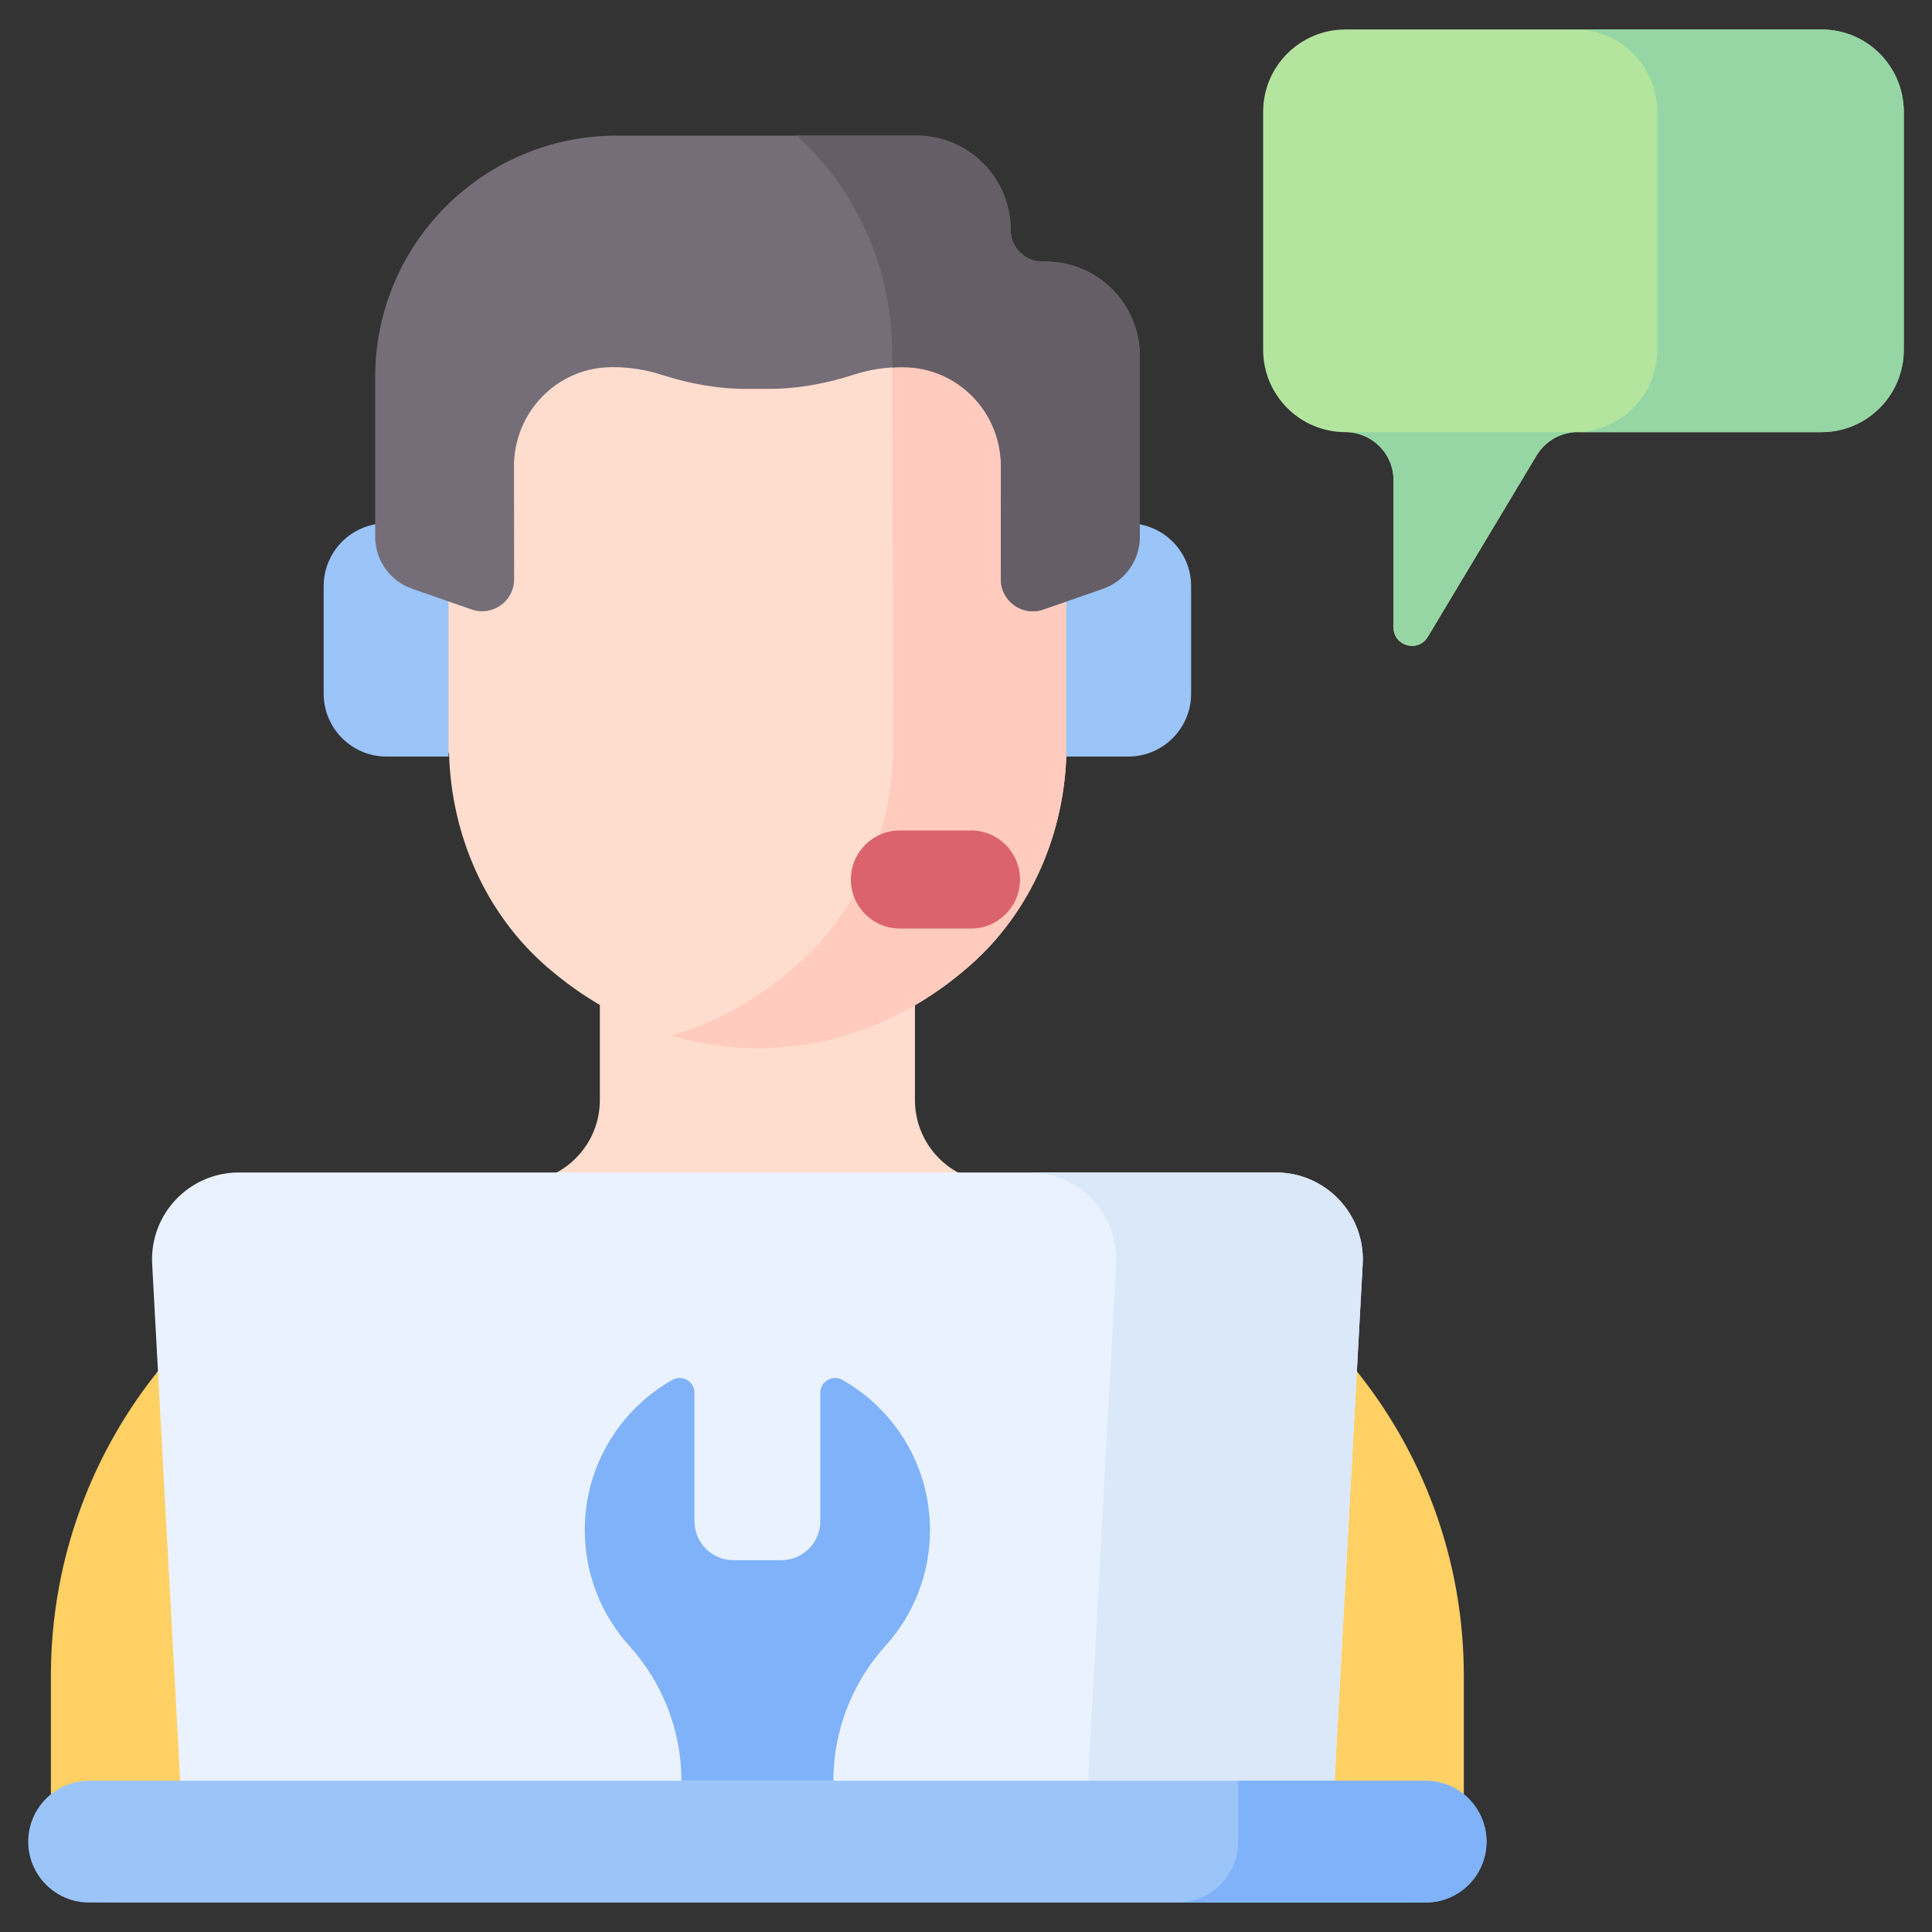
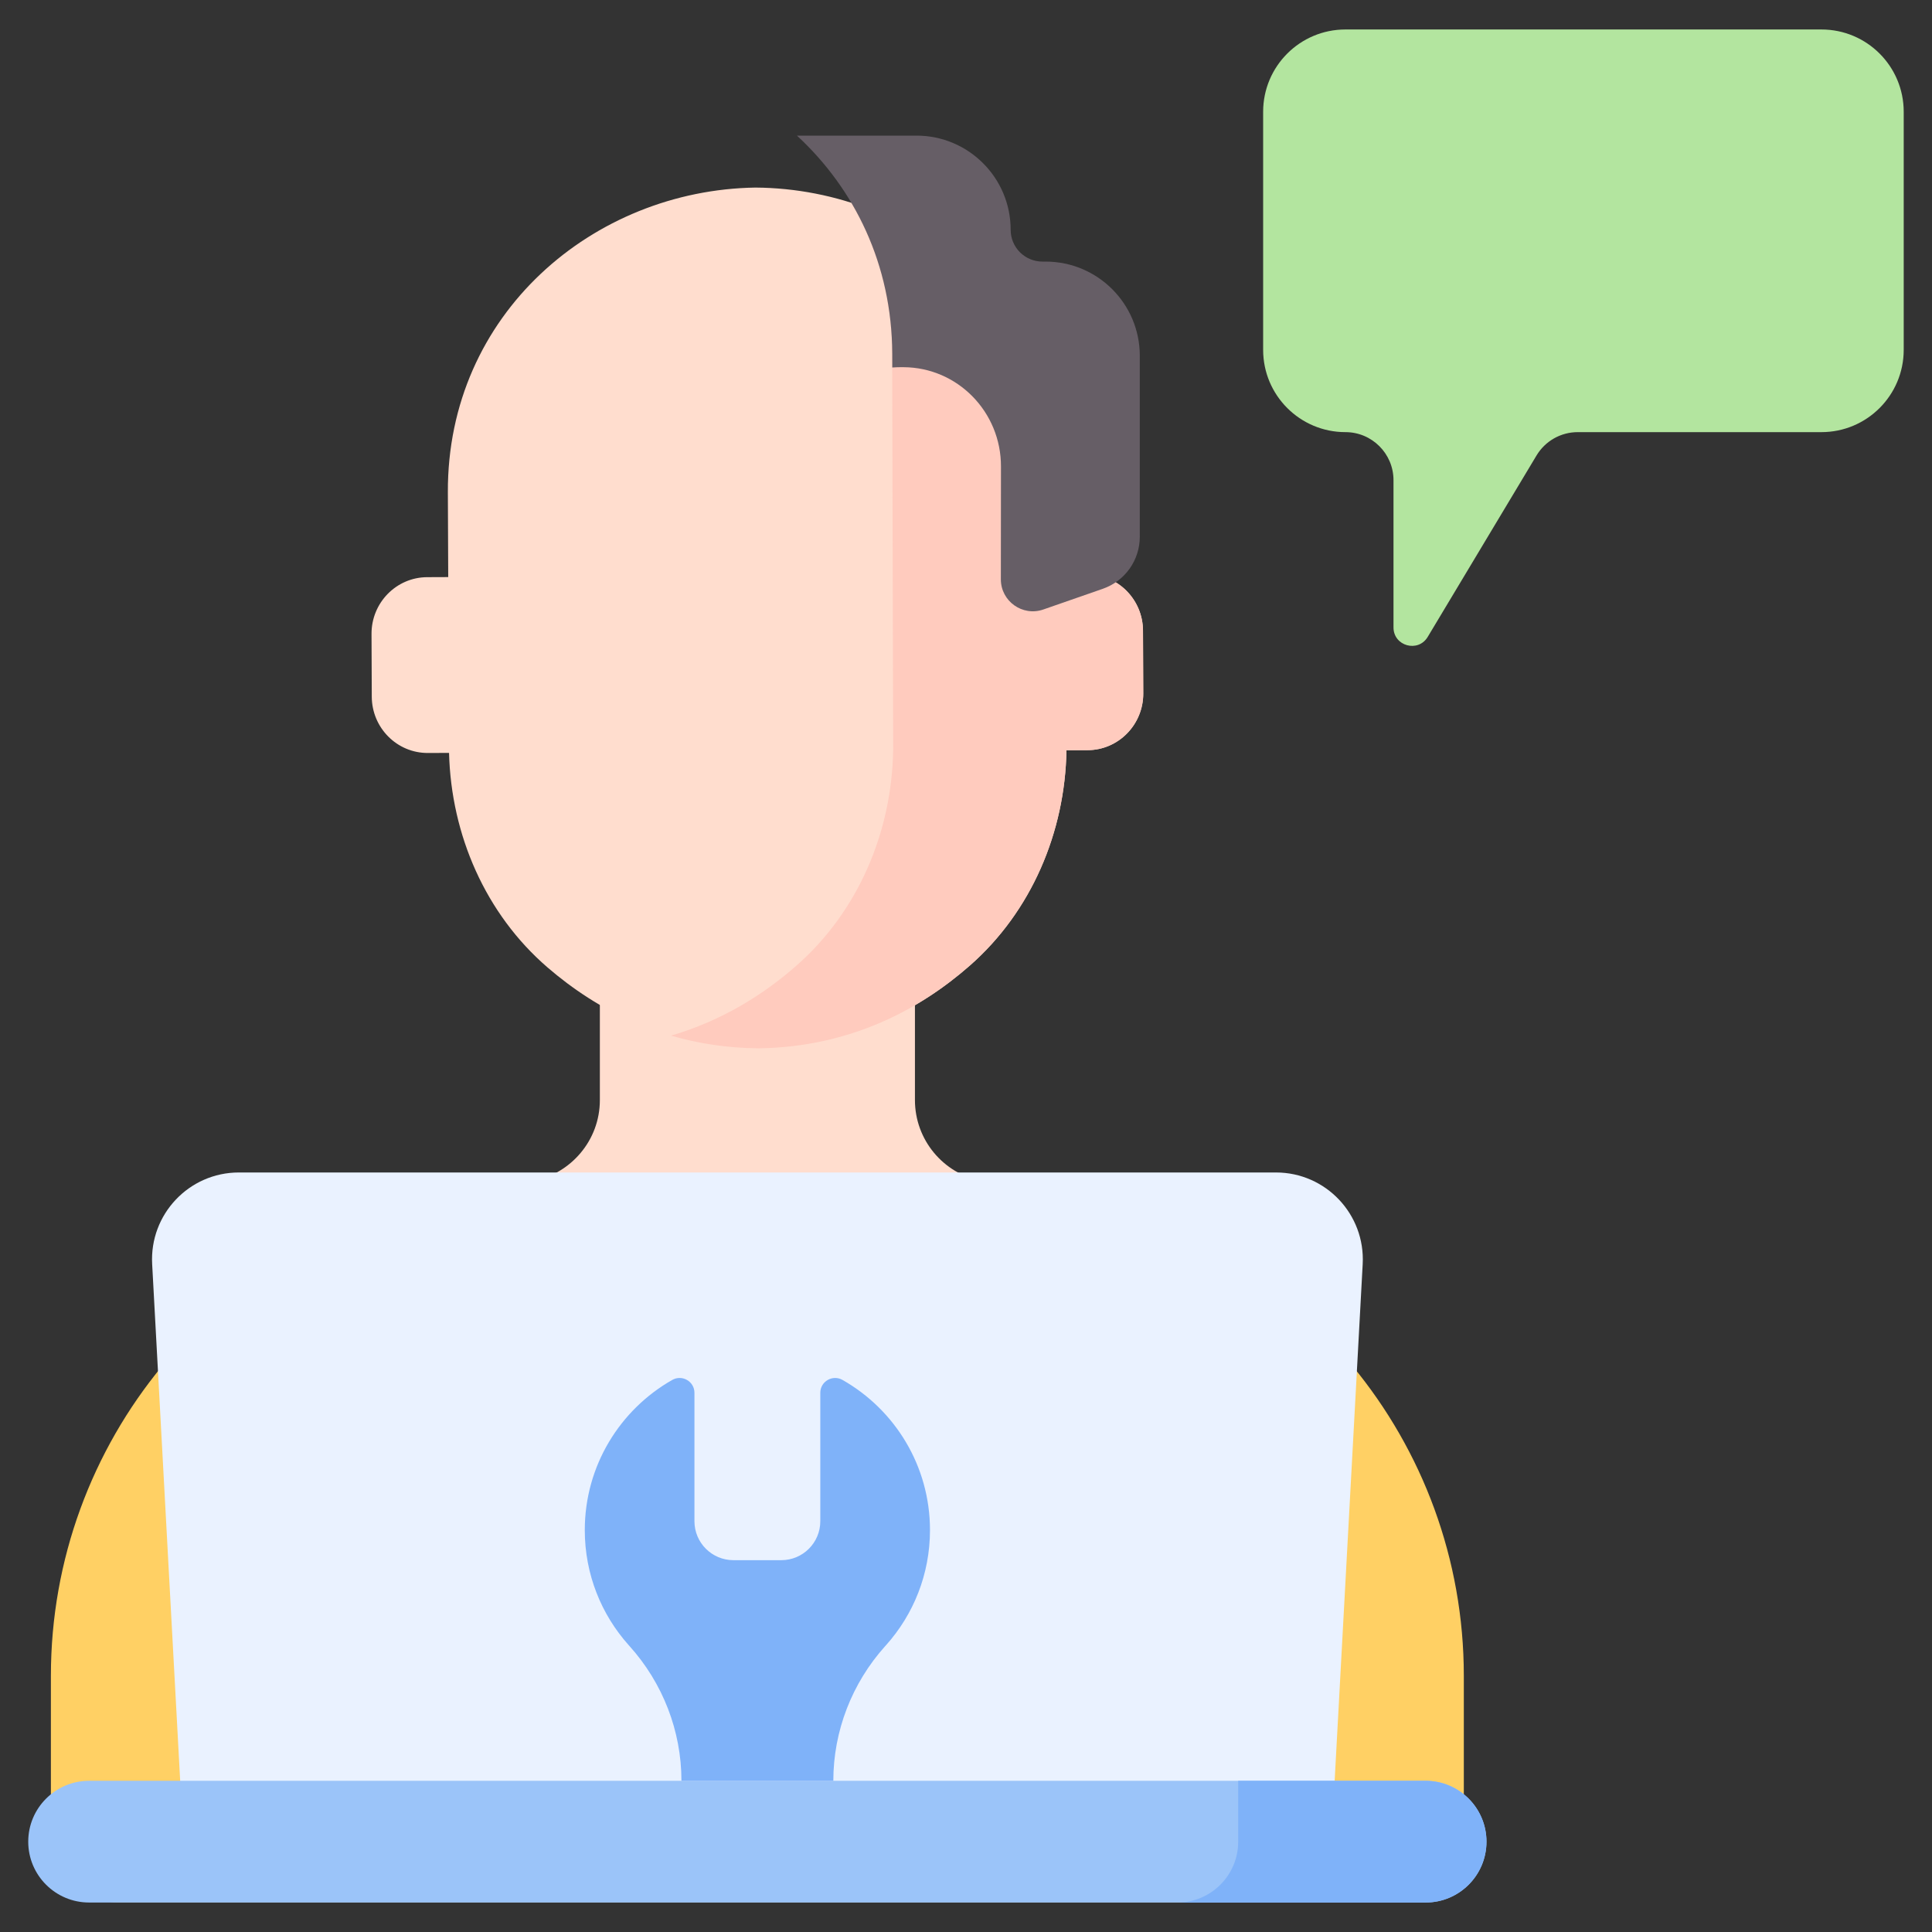
<svg xmlns="http://www.w3.org/2000/svg" width="70" height="70" viewBox="0 0 70 70" fill="none">
  <rect x="0" y="0" width="70" height="70" fill="#333333" stroke="none" />
  <g clip-path="url(#clip0_6708_75718)">
    <path d="M65.994 1.068H48.748C47.101 1.068 45.766 2.403 45.766 4.05V12.675C45.766 14.322 47.101 15.657 48.748 15.657C49.709 15.657 50.489 16.437 50.489 17.399V22.733C50.489 23.41 51.381 23.657 51.729 23.076L55.671 16.503C55.826 16.245 56.044 16.032 56.306 15.883C56.568 15.735 56.864 15.657 57.164 15.657H65.993C67.64 15.657 68.975 14.322 68.975 12.675V4.05C68.975 2.403 67.641 1.068 65.994 1.068Z" fill="#B3E59F" />
-     <path d="M65.996 1.068H57.064C58.711 1.068 60.046 2.403 60.046 4.05V12.675C60.046 14.322 58.711 15.657 57.064 15.657H48.75C49.712 15.657 50.492 16.437 50.492 17.399V22.733C50.492 23.41 51.383 23.657 51.732 23.076L55.673 16.503C55.828 16.245 56.047 16.031 56.309 15.883C56.57 15.735 56.866 15.657 57.167 15.657H65.996C67.643 15.657 68.978 14.322 68.978 12.675V4.05C68.978 2.403 67.643 1.068 65.996 1.068Z" fill="#95D6A4" />
    <path d="M35.571 42.791C34.166 42.52 33.15 41.29 33.15 39.858V31.657H21.734V39.858C21.734 41.321 20.679 42.528 19.312 42.79C19.312 42.79 36.343 42.939 35.571 42.791Z" fill="#FFDDCE" />
    <path d="M38.735 43.4C37.922 43.243 16.146 43.4 16.146 43.4C7.844 44.997 1.844 52.262 1.844 60.717V66.532C1.844 67.852 2.913 68.921 4.232 68.921H50.648C51.967 68.921 53.037 67.852 53.037 66.532V60.717C53.037 52.262 47.037 44.997 38.735 43.4Z" fill="#FFD064" />
    <path d="M48.268 66.153H6.617L5.513 45.8C5.415 43.997 6.85 42.481 8.655 42.481H46.23C48.035 42.481 49.47 43.997 49.373 45.8L48.268 66.153Z" fill="#EAF2FF" />
-     <path d="M46.229 42.481H37.297C39.102 42.481 40.538 43.997 40.44 45.8L39.335 66.153H48.267L49.372 45.8C49.47 43.997 48.035 42.481 46.229 42.481Z" fill="#DBE8F9" />
    <path d="M51.653 64.522H3.228C2.011 64.522 1.023 65.509 1.023 66.727C1.023 67.945 2.011 68.932 3.228 68.932H51.653C52.871 68.932 53.858 67.945 53.858 66.727C53.858 65.509 52.87 64.522 51.653 64.522Z" fill="#9BC4F9" />
    <path d="M51.654 64.522H44.862V66.727C44.862 67.945 43.875 68.932 42.657 68.932H51.654C52.871 68.932 53.858 67.945 53.858 66.727C53.858 65.509 52.871 64.522 51.654 64.522ZM30.193 64.522C30.193 62.715 30.87 60.978 32.078 59.635L32.106 59.605C33.094 58.499 33.695 57.039 33.695 55.439C33.695 53.107 32.419 51.073 30.526 49.998C30.167 49.794 29.721 50.051 29.721 50.464V55.116C29.721 55.896 29.089 56.528 28.309 56.528H26.573C25.794 56.528 25.161 55.896 25.161 55.116V50.464C25.161 50.051 24.715 49.794 24.356 49.998C22.464 51.073 21.188 53.107 21.188 55.439C21.188 57.039 21.788 58.499 22.777 59.605L22.804 59.635C24.013 60.978 24.69 62.715 24.69 64.522H30.193Z" fill="#7FB2F9" />
    <path d="M39.379 20.81L38.616 20.813L38.603 17.739C38.577 11.299 33.262 6.837 27.369 6.796C21.503 6.887 16.2 11.37 16.227 17.835L16.236 20.002L16.24 20.909L15.477 20.912C14.359 20.917 13.456 21.838 13.461 22.97L13.47 25.241C13.475 26.373 14.385 27.287 15.504 27.282L16.27 27.279C16.345 30.253 17.592 33.111 19.831 35.046C21.634 36.604 24.164 37.959 27.499 37.983C30.834 37.931 33.353 36.554 35.143 34.981C37.366 33.027 38.589 30.159 38.639 27.184L39.405 27.18C40.524 27.176 41.426 26.254 41.422 25.122L41.412 22.851C41.407 21.719 40.497 20.805 39.379 20.81Z" fill="#FFDDCE" />
    <path d="M41.414 22.851C41.409 21.719 40.498 20.805 39.38 20.809L38.617 20.813L38.605 17.739C38.583 12.604 35.199 8.729 30.841 7.348C31.77 8.918 32.316 10.767 32.325 12.817L32.361 27.183C32.31 30.158 31.087 33.026 28.864 34.98C27.677 36.024 26.168 36.981 24.312 37.523C25.28 37.805 26.342 37.974 27.501 37.983C30.836 37.931 33.355 36.553 35.144 34.98C37.367 33.026 38.59 30.158 38.641 27.183L39.407 27.18C40.525 27.175 41.428 26.254 41.423 25.122L41.414 22.851Z" fill="#FFCBBE" />
-     <path d="M38.632 18.959V27.412H40.877C42.136 27.412 43.157 26.391 43.157 25.132V21.238C43.157 19.979 42.136 18.959 40.877 18.959H38.632ZM16.251 18.959V27.412H14.006C12.747 27.412 11.727 26.391 11.727 25.132V21.238C11.727 19.979 12.747 18.959 14.006 18.959H16.251Z" fill="#9BC4F9" />
-     <path d="M37.883 9.478H37.768C37.462 9.478 37.169 9.357 36.953 9.141C36.737 8.925 36.616 8.632 36.616 8.326C36.616 6.442 35.088 4.914 33.204 4.914H22.344C17.512 4.914 13.594 8.832 13.594 13.665V19.448C13.594 19.862 13.723 20.266 13.963 20.604C14.203 20.942 14.542 21.196 14.934 21.333L17.089 22.083C17.842 22.345 18.629 21.785 18.628 20.988L18.623 16.91C18.615 14.927 20.196 13.312 22.156 13.304L22.198 13.303C22.795 13.301 23.389 13.393 23.958 13.576C24.961 13.899 26.002 14.094 27.056 14.09H27.833C28.887 14.094 29.927 13.899 30.931 13.576C31.499 13.393 32.093 13.301 32.69 13.303L32.733 13.304C34.692 13.312 36.274 14.927 36.265 16.91L36.261 20.988C36.26 21.785 37.047 22.345 37.8 22.083L39.955 21.333C40.346 21.196 40.686 20.942 40.926 20.604C41.166 20.266 41.295 19.862 41.295 19.448V12.89C41.295 11.006 39.767 9.478 37.883 9.478Z" fill="#756E78" />
    <path d="M37.885 9.478H37.77C37.464 9.478 37.171 9.357 36.955 9.141C36.739 8.925 36.618 8.632 36.618 8.326C36.618 6.442 35.09 4.914 33.206 4.914H28.875C30.963 6.842 32.315 9.579 32.328 12.817L32.329 13.315C32.45 13.307 32.571 13.303 32.692 13.303L32.735 13.304C34.694 13.312 36.276 14.927 36.267 16.91L36.263 20.988C36.262 21.785 37.049 22.345 37.802 22.083L39.957 21.333C40.349 21.196 40.688 20.942 40.928 20.604C41.168 20.266 41.297 19.862 41.297 19.448V12.89C41.297 11.006 39.769 9.478 37.885 9.478Z" fill="#665E66" />
-     <path d="M35.179 33.643H32.606C31.624 33.643 30.828 32.847 30.828 31.865C30.828 30.884 31.624 30.088 32.606 30.088H35.179C36.161 30.088 36.957 30.884 36.957 31.865C36.957 32.847 36.161 33.643 35.179 33.643Z" fill="#DB636E" />
  </g>
  <defs>
    <clipPath id="clip0_6708_75718">
      <rect width="70" height="70" fill="white" />
    </clipPath>
  </defs>
</svg>